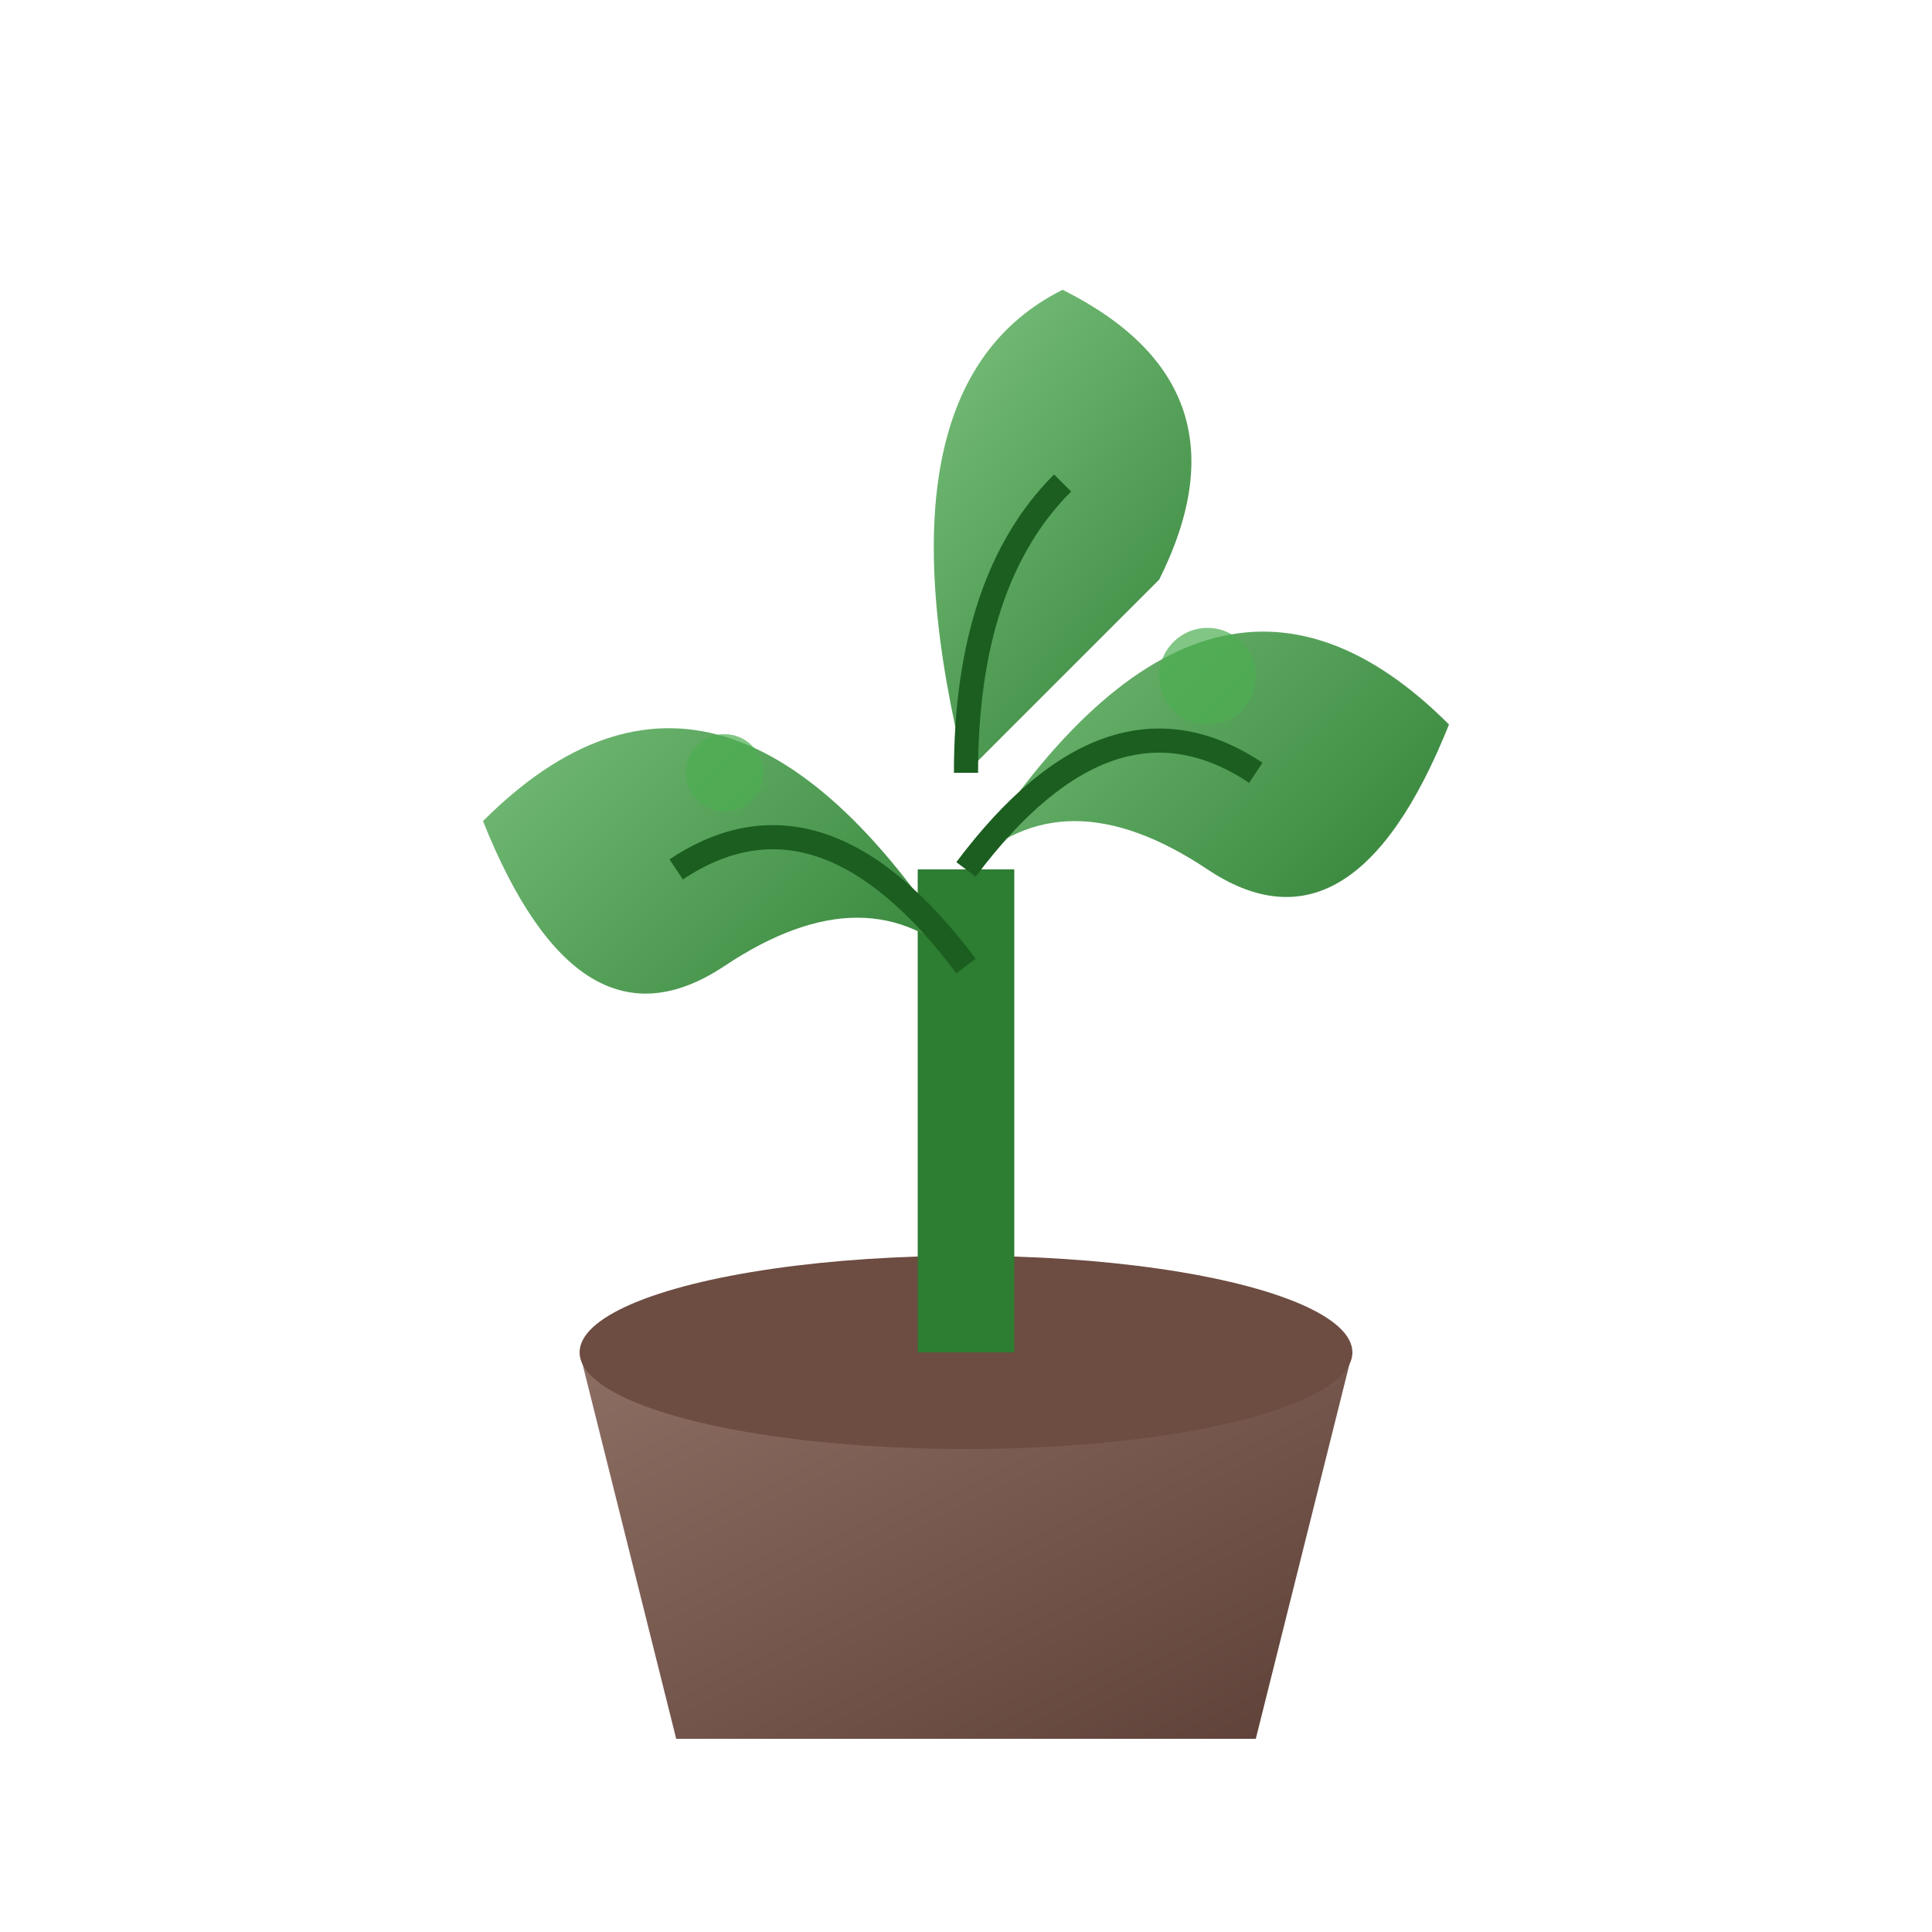
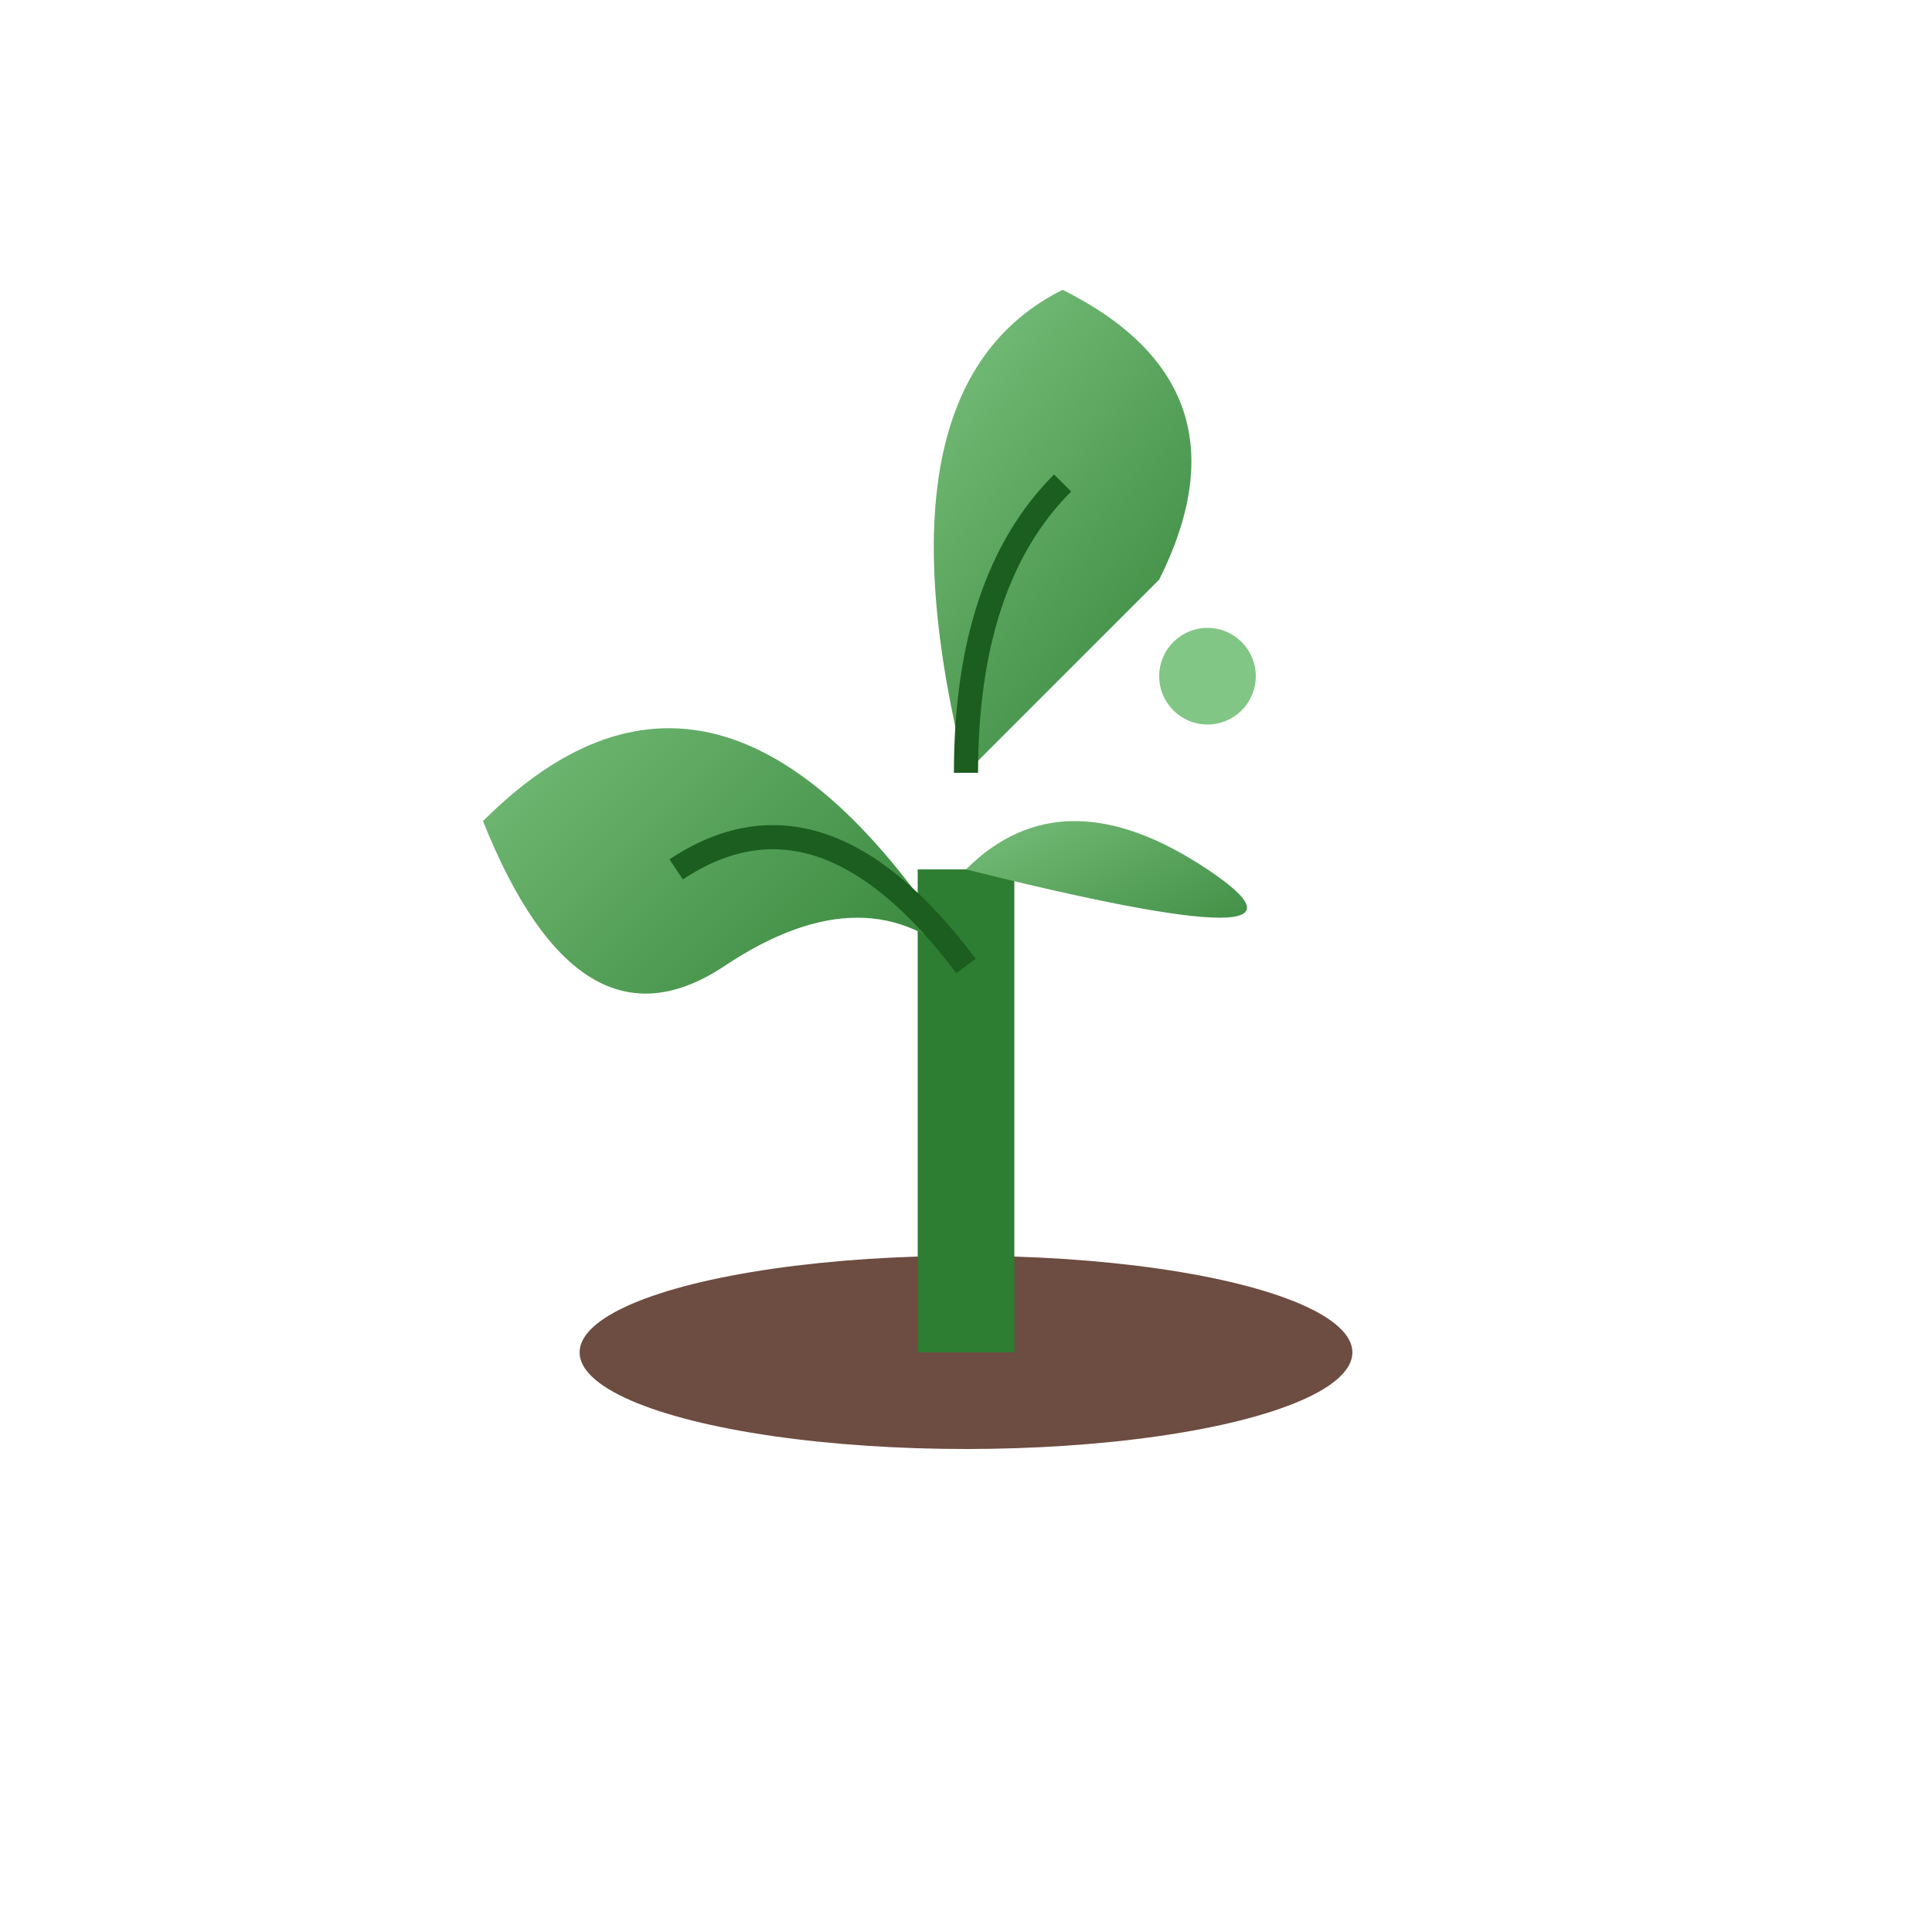
<svg xmlns="http://www.w3.org/2000/svg" width="40" height="40" viewBox="0 0 40 40">
  <defs>
    <linearGradient id="leafGrad" x1="0%" y1="0%" x2="100%" y2="100%">
      <stop offset="0%" style="stop-color:#81c784" />
      <stop offset="100%" style="stop-color:#2d7d32" />
    </linearGradient>
    <linearGradient id="potGrad" x1="0%" y1="0%" x2="100%" y2="100%">
      <stop offset="0%" style="stop-color:#8d6e63" />
      <stop offset="100%" style="stop-color:#5d4037" />
    </linearGradient>
  </defs>
-   <path d="M12 28 L28 28 L26 36 L14 36 Z" fill="url(#potGrad)" />
  <ellipse cx="20" cy="28" rx="8" ry="2" fill="#6d4c41" />
  <rect x="19" y="18" width="2" height="10" fill="#2d7d32" />
-   <path d="M20 18 Q25 10 30 15 Q28 20 25 18 Q22 16 20 18" fill="url(#leafGrad)" />
+   <path d="M20 18 Q28 20 25 18 Q22 16 20 18" fill="url(#leafGrad)" />
  <path d="M20 20 Q15 12 10 17 Q12 22 15 20 Q18 18 20 20" fill="url(#leafGrad)" />
  <path d="M20 16 Q18 8 22 6 Q26 8 24 12 Q22 14 20 16" fill="url(#leafGrad)" />
-   <path d="M20 18 Q23 14 26 16" stroke="#1b5e20" stroke-width="0.5" fill="none" />
  <path d="M20 20 Q17 16 14 18" stroke="#1b5e20" stroke-width="0.5" fill="none" />
  <path d="M20 16 Q20 12 22 10" stroke="#1b5e20" stroke-width="0.5" fill="none" />
  <circle cx="25" cy="14" r="1" fill="#4caf50" opacity="0.7" />
-   <circle cx="15" cy="16" r="0.8" fill="#4caf50" opacity="0.7" />
</svg>